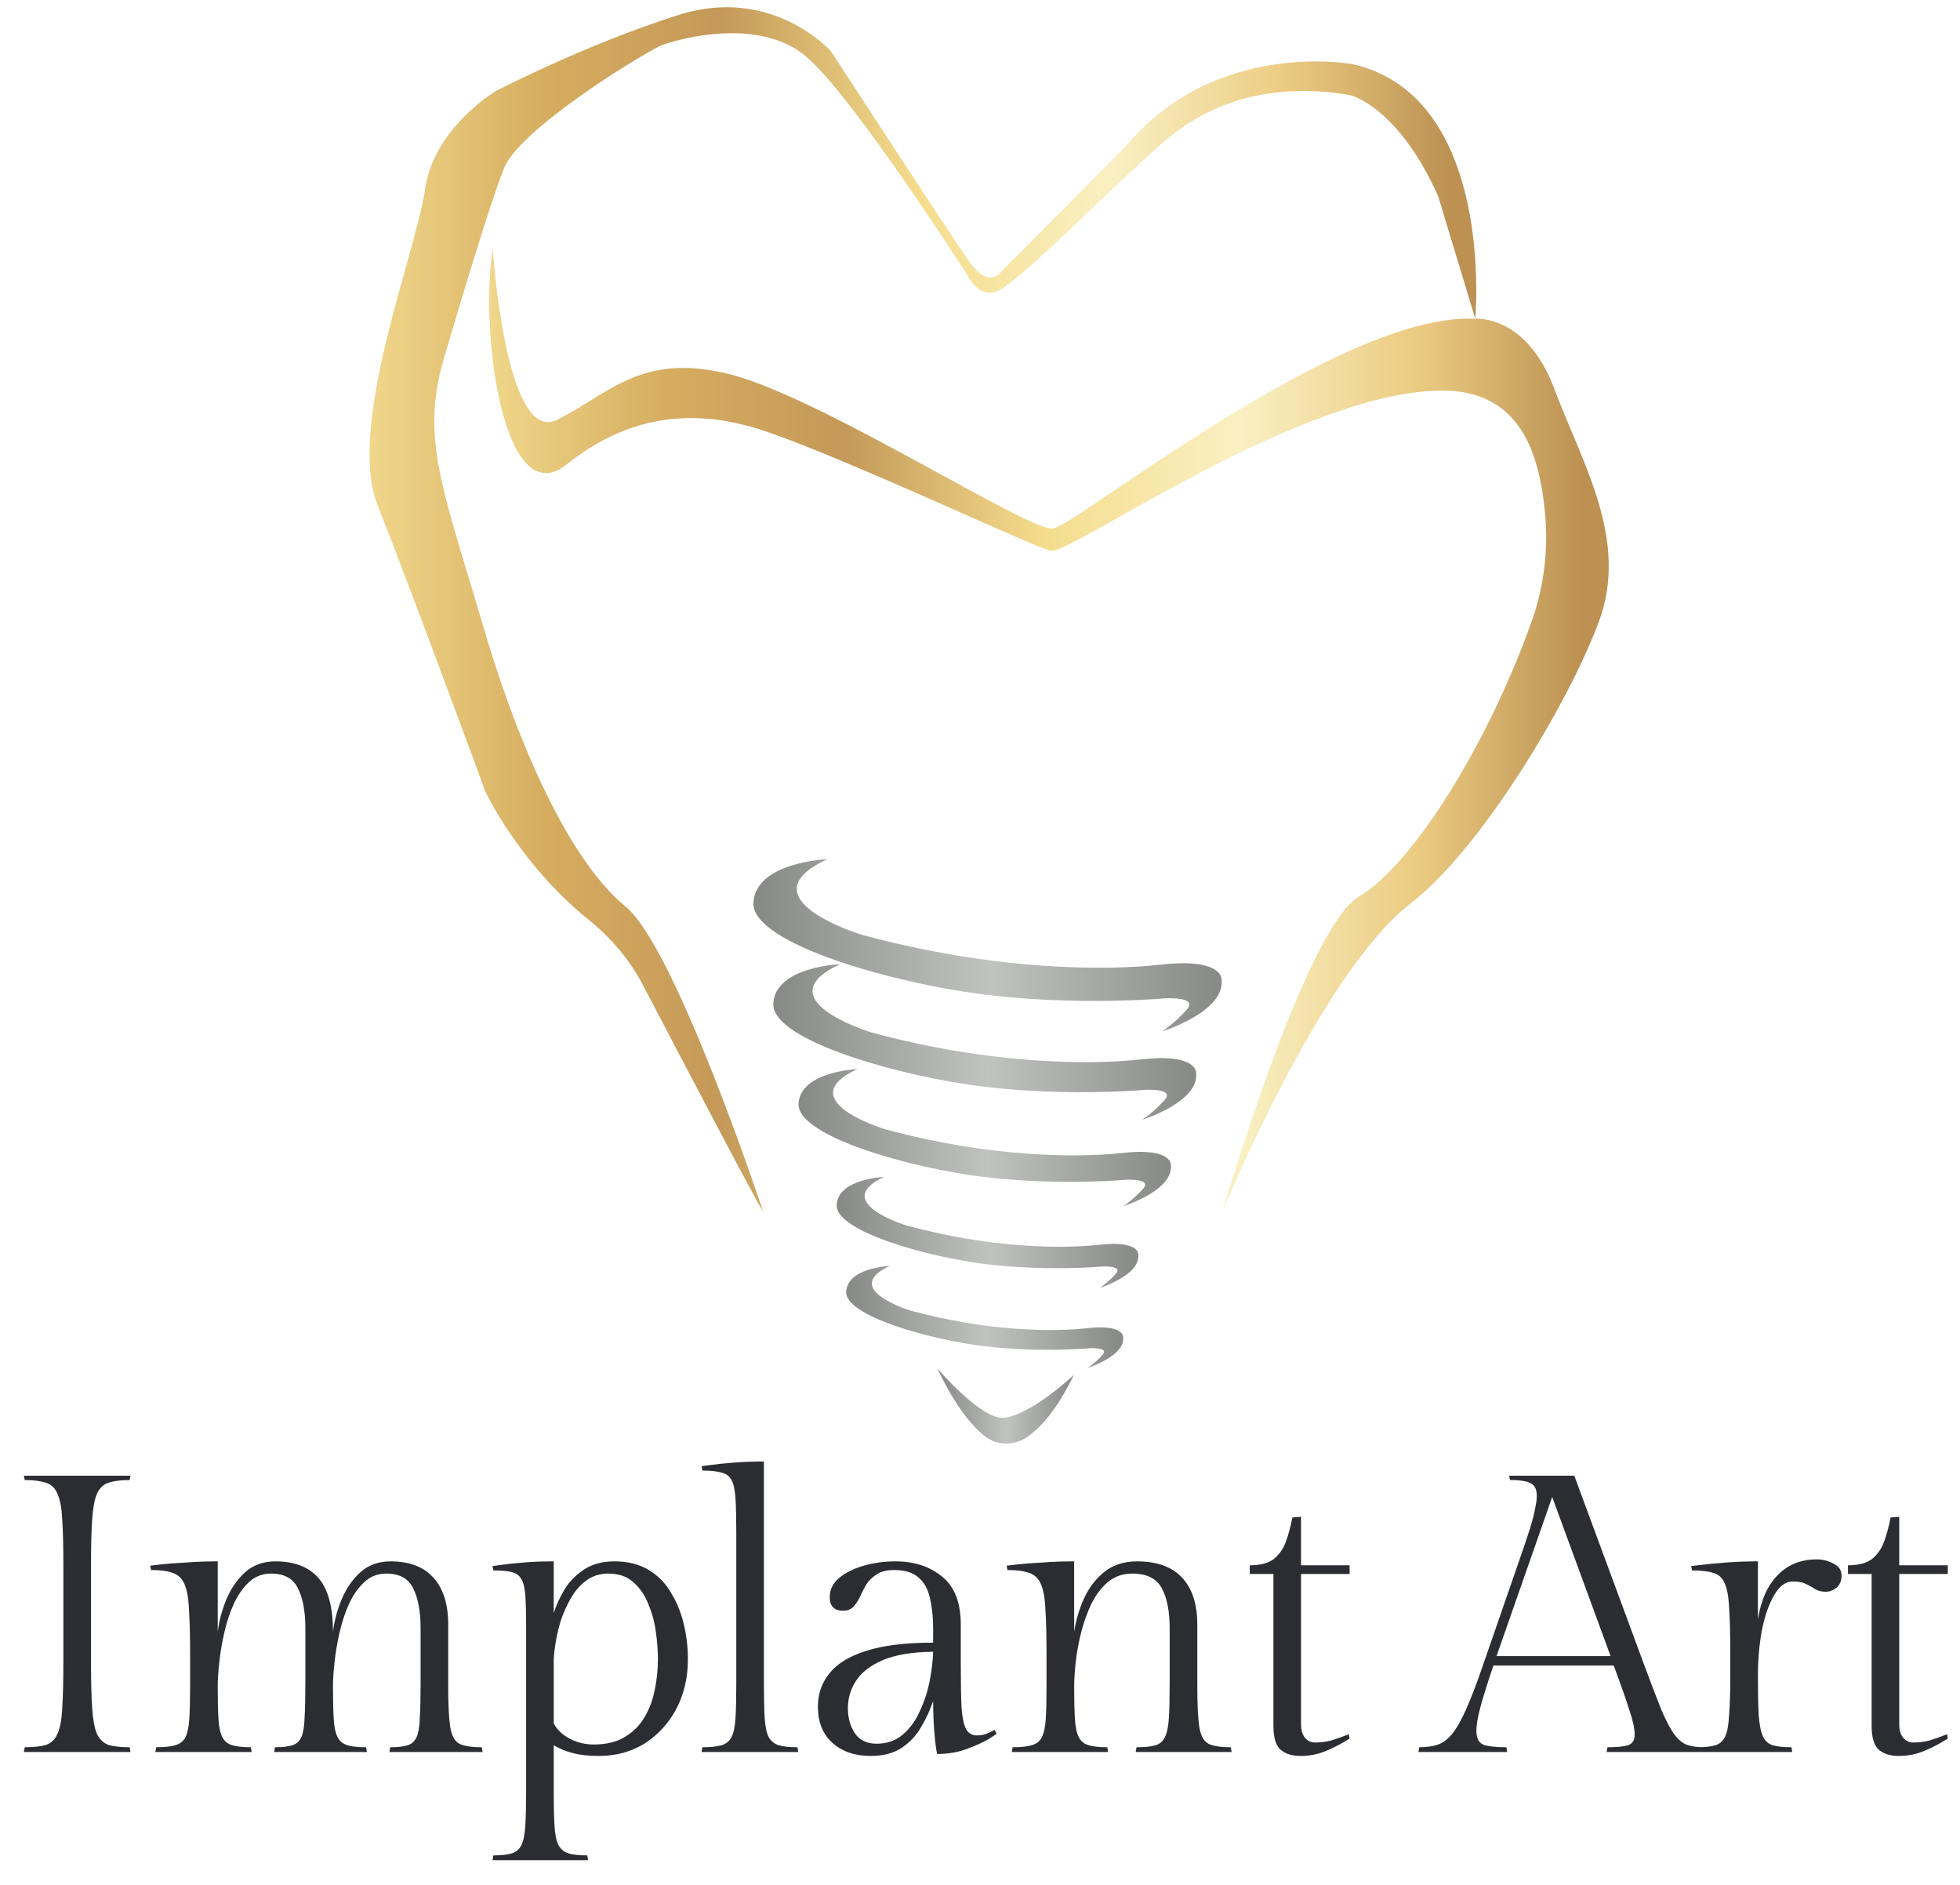
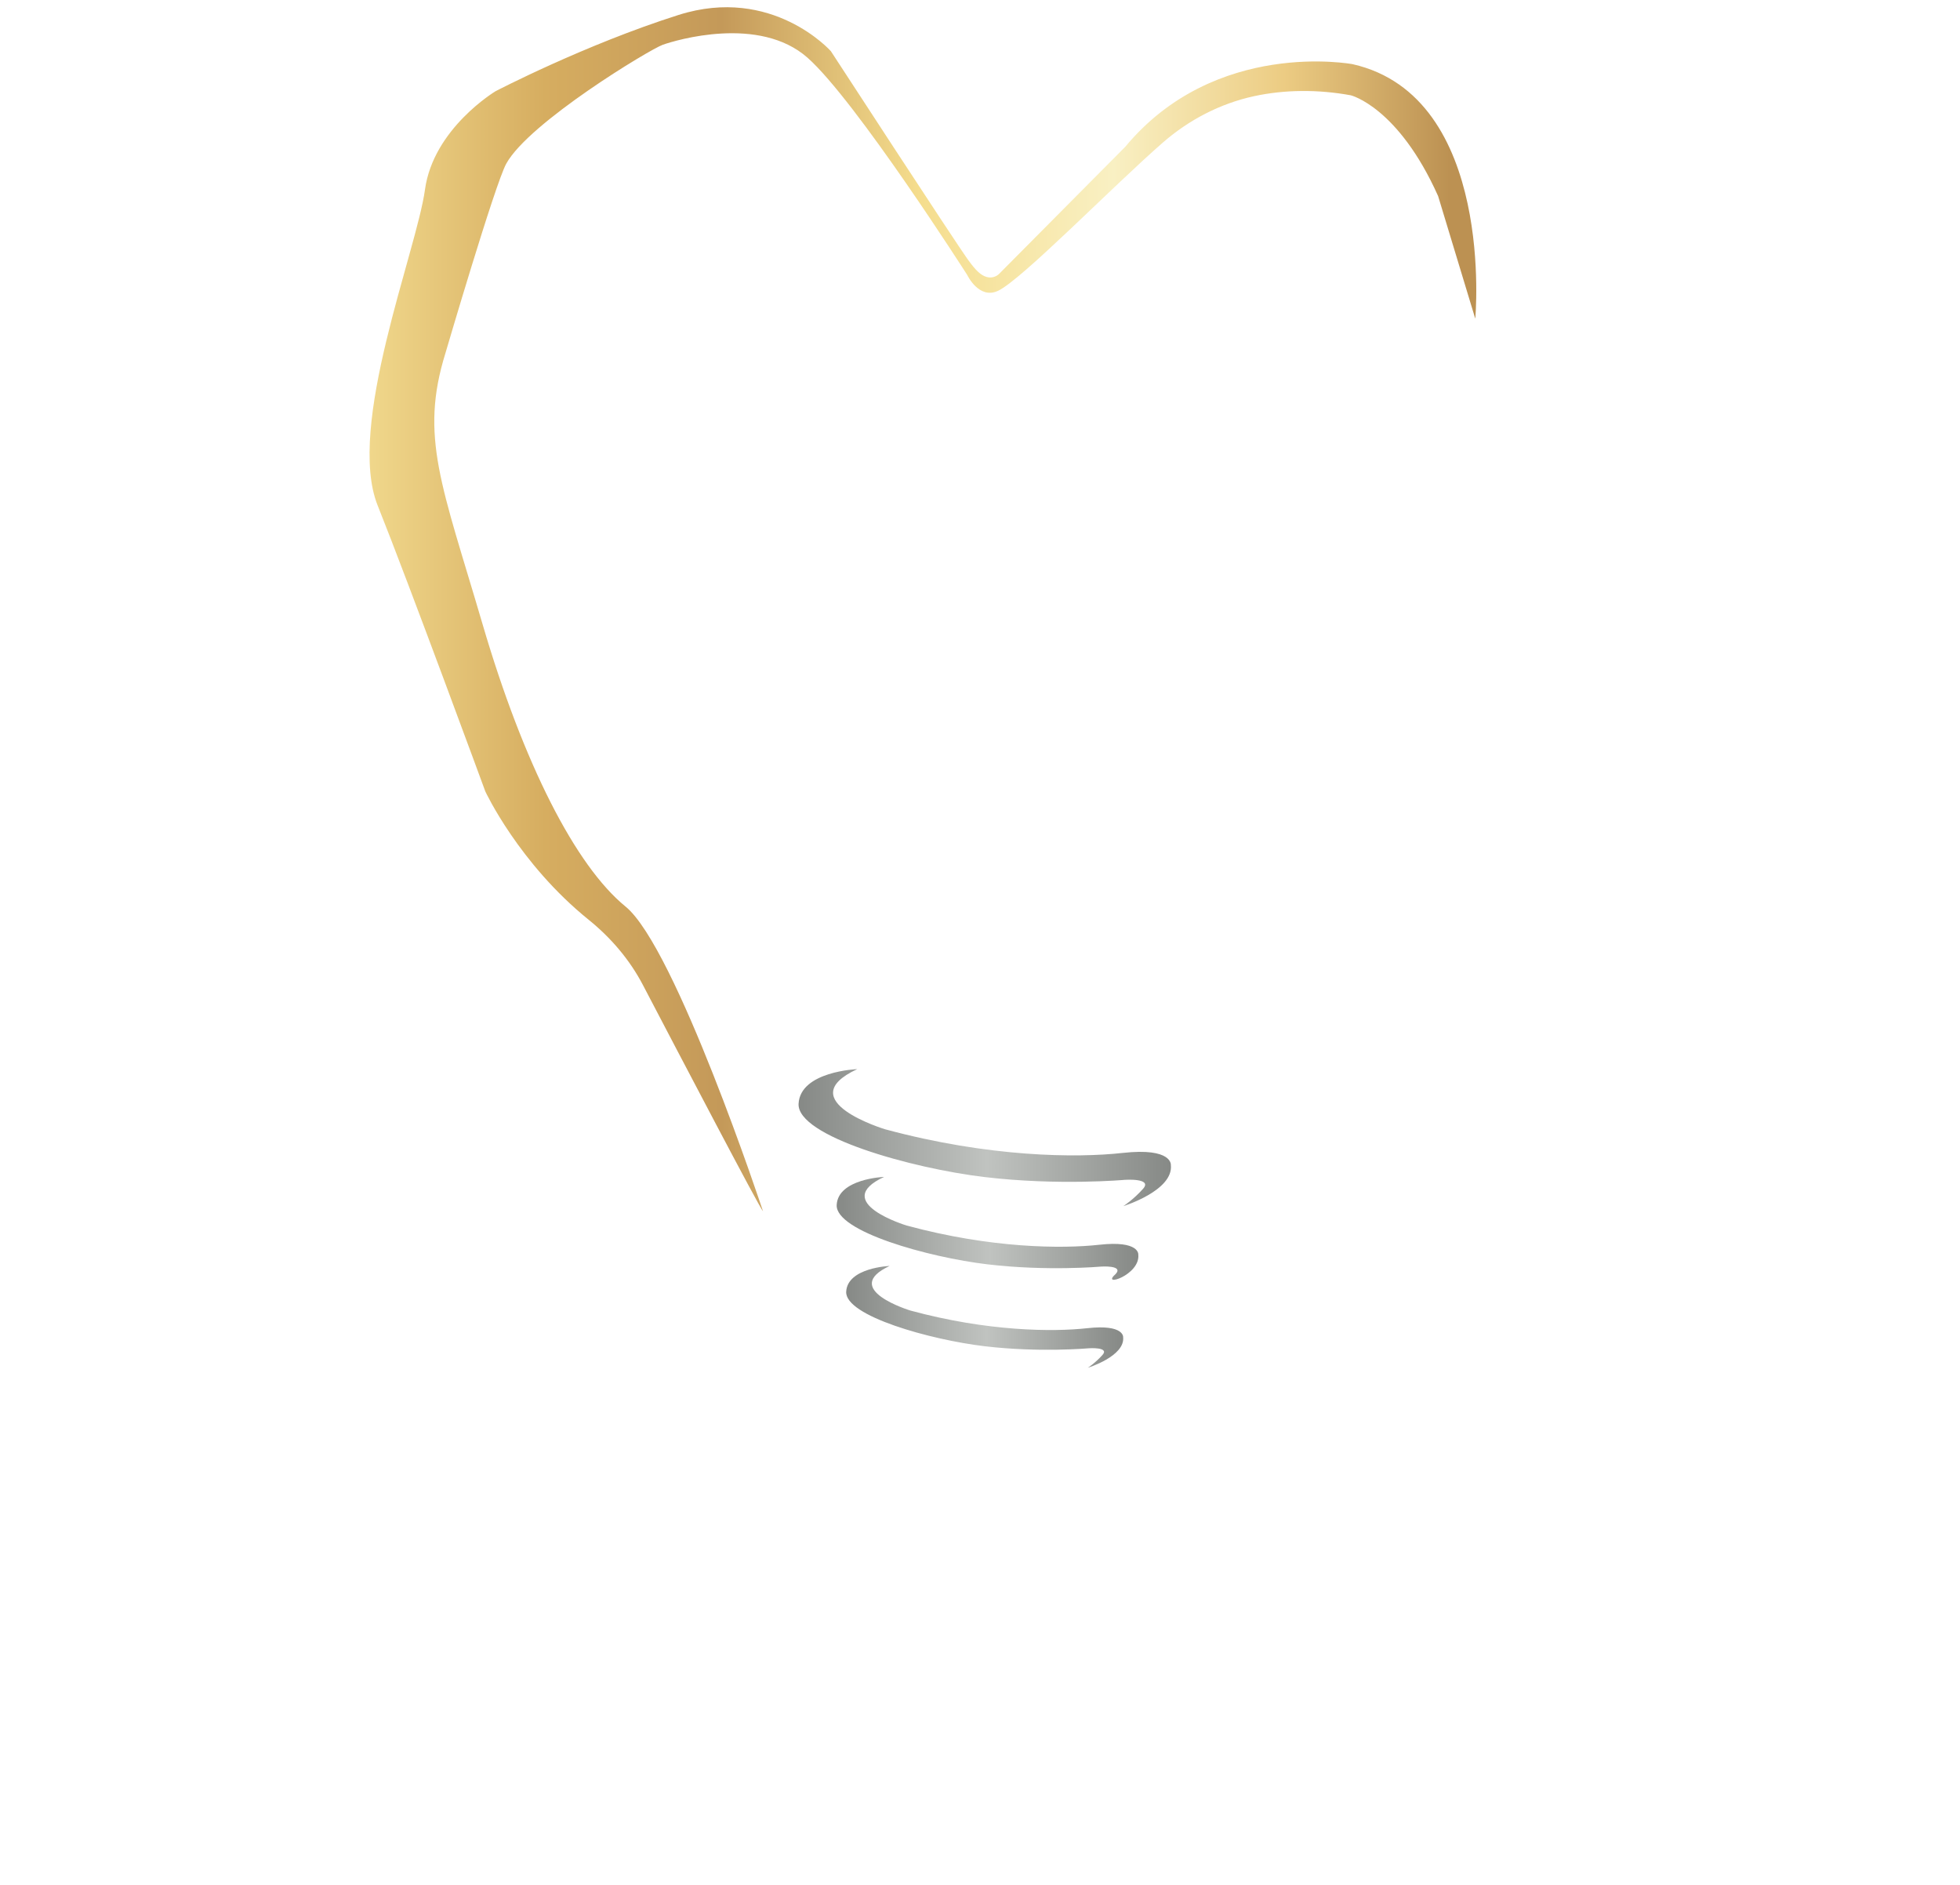
<svg xmlns="http://www.w3.org/2000/svg" width="78" height="75" viewBox="0 0 78 75" fill="none">
-   <path d="M3.622 62.268V66.163C3.622 66.927 3.637 67.535 3.669 67.985C3.7 68.435 3.763 68.77 3.857 68.99C3.962 69.21 4.114 69.356 4.313 69.43C4.522 69.493 4.805 69.524 5.161 69.524L5.192 69.713H0.952L0.983 69.524C1.339 69.524 1.622 69.493 1.831 69.43C2.041 69.356 2.192 69.21 2.287 68.99C2.391 68.77 2.454 68.435 2.475 67.985C2.506 67.535 2.522 66.927 2.522 66.163V62.268C2.522 61.504 2.506 60.896 2.475 60.446C2.454 59.996 2.391 59.661 2.287 59.441C2.192 59.211 2.041 59.064 1.831 59.001C1.622 58.928 1.339 58.891 0.983 58.891L0.952 58.718H5.192L5.161 58.891C4.805 58.891 4.522 58.928 4.313 59.001C4.114 59.064 3.962 59.211 3.857 59.441C3.763 59.661 3.7 59.996 3.669 60.446C3.637 60.896 3.622 61.504 3.622 62.268ZM13.251 64.938C13.303 64.498 13.419 64.064 13.597 63.634C13.785 63.194 14.036 62.833 14.351 62.551C14.675 62.268 15.073 62.127 15.544 62.127C16.298 62.127 16.869 62.346 17.256 62.786C17.643 63.215 17.837 63.833 17.837 64.639V67.121C17.837 67.833 17.863 68.362 17.916 68.707C17.968 69.053 18.088 69.278 18.277 69.383C18.465 69.477 18.764 69.524 19.172 69.524L19.204 69.713H15.497L15.528 69.524C15.822 69.524 16.052 69.498 16.22 69.445C16.387 69.393 16.508 69.283 16.581 69.116C16.654 68.948 16.696 68.697 16.706 68.362C16.727 68.016 16.738 67.555 16.738 66.98V64.796C16.738 64.116 16.638 63.582 16.439 63.194C16.251 62.807 15.895 62.613 15.371 62.613C15.036 62.613 14.748 62.723 14.508 62.943C14.267 63.163 14.063 63.451 13.895 63.807C13.738 64.153 13.612 64.529 13.518 64.938C13.424 65.346 13.356 65.744 13.314 66.132C13.272 66.508 13.251 66.838 13.251 67.121C13.251 67.665 13.262 68.1 13.283 68.425C13.303 68.739 13.356 68.974 13.44 69.131C13.523 69.288 13.654 69.393 13.832 69.445C14.01 69.498 14.256 69.524 14.57 69.524L14.602 69.713H10.911L10.942 69.524C11.236 69.524 11.466 69.498 11.633 69.445C11.801 69.393 11.921 69.283 11.995 69.116C12.068 68.948 12.11 68.697 12.12 68.362C12.141 68.016 12.152 67.555 12.152 66.98V64.796C12.152 64.116 12.052 63.582 11.853 63.194C11.665 62.807 11.309 62.613 10.785 62.613C10.45 62.613 10.162 62.723 9.921 62.943C9.681 63.163 9.476 63.451 9.309 63.807C9.152 64.153 9.026 64.529 8.932 64.938C8.838 65.346 8.77 65.744 8.728 66.132C8.686 66.508 8.665 66.838 8.665 67.121C8.665 67.665 8.675 68.1 8.696 68.425C8.717 68.739 8.77 68.974 8.853 69.131C8.937 69.288 9.068 69.393 9.246 69.445C9.424 69.498 9.67 69.524 9.984 69.524L10.016 69.713H6.183L6.215 69.524C6.539 69.524 6.791 69.498 6.969 69.445C7.157 69.393 7.293 69.288 7.377 69.131C7.461 68.964 7.513 68.718 7.534 68.393C7.555 68.069 7.566 67.634 7.566 67.09V65.833C7.566 65.069 7.55 64.462 7.518 64.011C7.498 63.561 7.435 63.226 7.33 63.006C7.225 62.786 7.068 62.645 6.859 62.582C6.66 62.509 6.377 62.472 6.011 62.472L5.979 62.299C5.979 62.299 6.11 62.284 6.372 62.252C6.644 62.221 6.984 62.195 7.393 62.174C7.801 62.142 8.225 62.127 8.665 62.127V64.938C8.717 64.498 8.833 64.064 9.011 63.634C9.199 63.194 9.45 62.833 9.764 62.551C10.089 62.268 10.487 62.127 10.958 62.127C11.712 62.127 12.283 62.346 12.67 62.786C13.057 63.226 13.251 63.943 13.251 64.938ZM24.455 62.127C24.989 62.127 25.444 62.242 25.821 62.472C26.198 62.702 26.497 63.011 26.716 63.399C26.947 63.776 27.114 64.195 27.219 64.655C27.324 65.105 27.376 65.561 27.376 66.022C27.376 66.744 27.224 67.398 26.921 67.985C26.617 68.561 26.198 69.021 25.664 69.367C25.13 69.702 24.518 69.87 23.827 69.87C23.429 69.87 23.088 69.833 22.806 69.76C22.523 69.686 22.267 69.582 22.036 69.445V71.299C22.036 71.864 22.047 72.314 22.067 72.65C22.088 72.995 22.141 73.251 22.225 73.419C22.319 73.587 22.455 73.697 22.633 73.749C22.811 73.801 23.057 73.827 23.371 73.827L23.402 74.016H19.602L19.633 73.827C19.937 73.827 20.178 73.801 20.356 73.749C20.534 73.697 20.665 73.587 20.748 73.419C20.832 73.251 20.884 72.995 20.905 72.65C20.926 72.314 20.937 71.864 20.937 71.299V64.671C20.937 64.168 20.926 63.77 20.905 63.477C20.884 63.184 20.832 62.969 20.748 62.833C20.665 62.687 20.534 62.593 20.356 62.551C20.178 62.509 19.937 62.488 19.633 62.488L19.602 62.315C19.602 62.315 19.712 62.299 19.931 62.268C20.162 62.236 20.46 62.205 20.827 62.174C21.193 62.142 21.596 62.127 22.036 62.127V64.184C22.141 63.859 22.287 63.54 22.476 63.226C22.675 62.912 22.937 62.65 23.261 62.441C23.586 62.231 23.984 62.127 24.455 62.127ZM23.622 69.414C24.125 69.414 24.539 69.315 24.863 69.116C25.198 68.917 25.46 68.655 25.648 68.33C25.847 67.995 25.983 67.629 26.057 67.231C26.141 66.833 26.183 66.43 26.183 66.022C26.183 65.697 26.156 65.341 26.104 64.954C26.052 64.556 25.952 64.184 25.805 63.839C25.669 63.483 25.471 63.189 25.209 62.959C24.957 62.729 24.622 62.613 24.203 62.613C23.869 62.613 23.575 62.708 23.324 62.896C23.083 63.074 22.879 63.31 22.712 63.603C22.544 63.896 22.408 64.205 22.303 64.529C22.209 64.854 22.141 65.158 22.099 65.441C22.057 65.723 22.036 65.954 22.036 66.132V68.582C22.183 68.843 22.403 69.048 22.696 69.194C22.989 69.341 23.298 69.414 23.622 69.414ZM30.401 58.153V66.98C30.401 67.555 30.411 68.016 30.432 68.362C30.453 68.697 30.505 68.948 30.589 69.116C30.683 69.283 30.819 69.393 30.997 69.445C31.175 69.498 31.422 69.524 31.736 69.524L31.767 69.713H27.919L27.951 69.524C28.275 69.524 28.526 69.498 28.704 69.445C28.893 69.393 29.029 69.283 29.113 69.116C29.197 68.948 29.249 68.697 29.27 68.362C29.291 68.016 29.301 67.555 29.301 66.98V60.98C29.301 60.415 29.291 59.964 29.27 59.629C29.249 59.294 29.197 59.048 29.113 58.891C29.029 58.734 28.893 58.635 28.704 58.593C28.526 58.54 28.275 58.514 27.951 58.514L27.919 58.341C27.919 58.341 28.034 58.326 28.265 58.294C28.495 58.263 28.799 58.231 29.175 58.2C29.563 58.169 29.971 58.153 30.401 58.153ZM38.235 64.639V66.226C38.235 66.969 38.245 67.545 38.266 67.953C38.298 68.362 38.36 68.65 38.455 68.817C38.549 68.974 38.69 69.053 38.879 69.053C39.015 69.053 39.141 69.032 39.256 68.99C39.371 68.938 39.481 68.885 39.586 68.833L39.664 68.99C39.664 68.99 39.559 69.058 39.35 69.194C39.141 69.32 38.852 69.451 38.486 69.587C38.13 69.723 37.732 69.791 37.292 69.791C37.251 69.592 37.214 69.299 37.182 68.912C37.151 68.524 37.135 68.116 37.135 67.686C37.02 68.032 36.863 68.372 36.664 68.707C36.476 69.042 36.219 69.32 35.895 69.54C35.57 69.76 35.151 69.87 34.638 69.87C34.02 69.87 33.518 69.697 33.13 69.351C32.743 69.006 32.549 68.524 32.549 67.906C32.549 67.404 32.701 66.964 33.005 66.587C33.308 66.2 33.795 65.901 34.465 65.692C35.136 65.472 36.026 65.362 37.135 65.362V64.796C37.135 64.346 37.093 63.948 37.01 63.603C36.936 63.247 36.785 62.969 36.554 62.77C36.334 62.572 36.01 62.472 35.581 62.472C35.287 62.472 35.057 62.53 34.889 62.645C34.722 62.749 34.586 62.88 34.481 63.038C34.387 63.194 34.303 63.357 34.23 63.524C34.157 63.681 34.068 63.818 33.963 63.933C33.868 64.037 33.732 64.09 33.554 64.09C33.198 64.09 33.02 63.912 33.02 63.556C33.02 63.252 33.146 62.996 33.397 62.786C33.649 62.577 33.973 62.414 34.371 62.299C34.779 62.184 35.203 62.127 35.643 62.127C36.387 62.127 37.005 62.331 37.497 62.739C37.989 63.137 38.235 63.77 38.235 64.639ZM34.889 69.383C35.298 69.383 35.643 69.262 35.926 69.021C36.209 68.781 36.434 68.472 36.601 68.095C36.779 67.718 36.91 67.32 36.994 66.901C37.078 66.472 37.125 66.079 37.135 65.723C36.308 65.734 35.643 65.844 35.141 66.053C34.649 66.262 34.293 66.535 34.073 66.87C33.853 67.205 33.743 67.571 33.743 67.969C33.743 68.356 33.837 68.692 34.026 68.974C34.214 69.246 34.502 69.383 34.889 69.383ZM42.747 62.127V64.938C42.81 64.498 42.936 64.064 43.124 63.634C43.323 63.194 43.596 62.833 43.941 62.551C44.297 62.268 44.732 62.127 45.245 62.127C46.051 62.127 46.653 62.346 47.051 62.786C47.449 63.215 47.648 63.833 47.648 64.639V67.121C47.648 67.833 47.674 68.362 47.726 68.707C47.779 69.053 47.899 69.278 48.087 69.383C48.276 69.477 48.574 69.524 48.983 69.524L49.014 69.713H45.197L45.229 69.524C45.553 69.524 45.805 69.498 45.983 69.445C46.161 69.393 46.286 69.283 46.36 69.116C46.444 68.948 46.496 68.697 46.517 68.362C46.538 68.016 46.548 67.555 46.548 66.98V64.796C46.548 64.116 46.444 63.582 46.234 63.194C46.025 62.807 45.632 62.613 45.056 62.613C44.69 62.613 44.37 62.723 44.098 62.943C43.836 63.163 43.616 63.451 43.438 63.807C43.271 64.153 43.135 64.529 43.03 64.938C42.925 65.346 42.852 65.744 42.81 66.132C42.768 66.508 42.747 66.838 42.747 67.121C42.747 67.665 42.758 68.1 42.779 68.425C42.8 68.739 42.852 68.974 42.936 69.131C43.02 69.288 43.151 69.393 43.328 69.445C43.507 69.498 43.753 69.524 44.067 69.524L44.098 69.713H40.266L40.297 69.524C40.622 69.524 40.873 69.498 41.051 69.445C41.24 69.393 41.376 69.288 41.459 69.131C41.543 68.964 41.596 68.718 41.617 68.393C41.638 68.069 41.648 67.634 41.648 67.09V65.833C41.648 65.069 41.632 64.462 41.601 64.011C41.58 63.561 41.517 63.226 41.412 63.006C41.308 62.786 41.151 62.645 40.941 62.582C40.742 62.509 40.46 62.472 40.093 62.472L40.062 62.299C40.062 62.299 40.193 62.284 40.454 62.252C40.727 62.221 41.067 62.195 41.475 62.174C41.884 62.142 42.308 62.127 42.747 62.127ZM51.776 60.352V62.284H53.708V62.629H51.776V68.613C51.776 68.843 51.829 69.021 51.934 69.147C52.038 69.273 52.174 69.335 52.342 69.335C52.551 69.335 52.761 69.309 52.97 69.257C53.179 69.194 53.415 69.11 53.677 69.006L53.708 69.178C53.415 69.367 53.106 69.529 52.782 69.665C52.457 69.802 52.117 69.87 51.761 69.87C51.415 69.87 51.148 69.786 50.96 69.618C50.771 69.451 50.677 69.137 50.677 68.676V62.629H49.735V62.284C50.154 62.284 50.473 62.2 50.693 62.032C50.913 61.854 51.075 61.619 51.18 61.325C51.284 61.032 51.368 60.718 51.431 60.383L51.776 60.352ZM65.053 69.021C65.053 68.781 64.98 68.445 64.833 68.016C64.697 67.587 64.493 67.006 64.221 66.273H59.431C59.211 66.922 59.043 67.456 58.928 67.875C58.813 68.294 58.755 68.624 58.755 68.864C58.755 69.168 58.855 69.356 59.053 69.43C59.252 69.493 59.551 69.524 59.949 69.524L59.98 69.713H56.446L56.478 69.524C56.75 69.524 56.986 69.493 57.184 69.43C57.394 69.367 57.588 69.231 57.766 69.021C57.944 68.812 58.132 68.487 58.331 68.048C58.53 67.608 58.76 67.006 59.022 66.242L60.42 62.205C60.629 61.608 60.786 61.142 60.891 60.807C60.996 60.462 61.064 60.195 61.095 60.006C61.137 59.818 61.158 59.656 61.158 59.519C61.158 59.279 61.085 59.116 60.938 59.032C60.792 58.938 60.509 58.891 60.09 58.891L60.059 58.718H62.65L65.43 66.242C65.713 67.006 65.943 67.608 66.121 68.048C66.31 68.487 66.482 68.812 66.639 69.021C66.796 69.231 66.964 69.367 67.142 69.43C67.32 69.493 67.55 69.524 67.833 69.524L67.865 69.713H63.938L63.969 69.524C64.336 69.524 64.608 69.498 64.786 69.445C64.964 69.383 65.053 69.241 65.053 69.021ZM61.771 59.566L59.556 65.896H64.095L61.771 59.566ZM72.298 62.048C72.539 62.048 72.764 62.106 72.973 62.221C73.183 62.325 73.287 62.483 73.287 62.692C73.287 62.901 73.219 63.064 73.083 63.179C72.947 63.283 72.806 63.336 72.659 63.336C72.502 63.336 72.366 63.304 72.251 63.242C72.146 63.168 72.026 63.1 71.889 63.038C71.764 62.964 71.581 62.928 71.34 62.928C71.057 62.928 70.811 63.111 70.602 63.477C70.392 63.833 70.23 64.299 70.115 64.875C70.01 65.451 69.958 66.053 69.958 66.681C69.958 67.341 69.968 67.864 69.989 68.252C70.02 68.639 70.078 68.922 70.162 69.1C70.246 69.278 70.376 69.393 70.555 69.445C70.733 69.498 70.979 69.524 71.293 69.524L71.324 69.713H67.508L67.539 69.524C67.843 69.524 68.084 69.498 68.261 69.445C68.439 69.393 68.57 69.278 68.654 69.1C68.738 68.922 68.79 68.639 68.811 68.252C68.843 67.864 68.858 67.341 68.858 66.681V65.77C68.858 65.006 68.843 64.404 68.811 63.964C68.79 63.514 68.727 63.184 68.623 62.975C68.528 62.765 68.377 62.634 68.167 62.582C67.968 62.519 67.691 62.488 67.335 62.488L67.303 62.315C67.303 62.315 67.434 62.299 67.696 62.268C67.958 62.236 68.288 62.205 68.686 62.174C69.094 62.142 69.518 62.127 69.958 62.127V64.435C70.073 63.692 70.329 63.111 70.727 62.692C71.136 62.263 71.659 62.048 72.298 62.048ZM75.582 60.352V62.284H77.514V62.629H75.582V68.613C75.582 68.843 75.635 69.021 75.74 69.147C75.844 69.273 75.98 69.335 76.148 69.335C76.357 69.335 76.567 69.309 76.776 69.257C76.986 69.194 77.221 69.11 77.483 69.006L77.514 69.178C77.221 69.367 76.912 69.529 76.588 69.665C76.263 69.802 75.923 69.87 75.567 69.87C75.221 69.87 74.954 69.786 74.766 69.618C74.577 69.451 74.483 69.137 74.483 68.676V62.629H73.541V62.284C73.96 62.284 74.279 62.2 74.499 62.032C74.719 61.854 74.881 61.619 74.986 61.325C75.09 61.032 75.174 60.718 75.237 60.383L75.582 60.352Z" fill="#2C2D32" />
  <path d="M30.364 48.194C30.364 48.194 26.891 37.7 24.895 36.073C22.9 34.447 20.831 30.383 19.205 24.84C17.579 19.298 16.693 17.376 17.727 14.05C17.727 14.05 19.7 7.322 20.147 6.512C21.053 4.869 25.857 1.966 26.374 1.782C26.891 1.597 30.217 0.598 32.138 2.298C34.059 3.998 38.495 10.946 38.495 10.946C38.495 10.946 38.957 11.925 39.715 11.573C40.651 11.139 44.322 7.374 46.282 5.668C47.318 4.767 48.556 4.122 49.897 3.829C51.126 3.562 52.446 3.553 53.757 3.792C53.757 3.792 55.642 4.254 57.231 7.802L58.71 12.68C58.71 12.68 59.522 3.848 53.831 2.554C53.831 2.554 48.367 1.519 44.778 5.844L39.769 10.889C39.637 11.024 39.439 11.074 39.259 11.019C39.035 10.952 38.844 10.778 38.534 10.351C38 9.615 33.065 2.036 33.065 2.036C33.065 2.036 30.738 -0.589 27.006 0.594C23.274 1.777 19.722 3.629 19.722 3.629C19.722 3.629 17.247 5.108 16.912 7.546C16.578 9.984 13.771 16.968 15.028 20.11C16.285 23.251 19.314 31.492 19.314 31.492C19.314 31.492 20.642 34.35 23.428 36.599C24.314 37.315 25.06 38.188 25.588 39.198C27.136 42.157 30.197 48.001 30.362 48.194H30.364Z" fill="url(#paint0_linear_87_8)" />
-   <path d="M19.611 9.892C19.611 9.892 20.11 17.708 22.16 16.709C24.209 15.71 25.54 13.937 29.201 14.935C32.861 15.934 40.953 21.145 41.895 21.034C42.837 20.923 53.295 12.424 58.71 12.682C58.71 12.682 60.742 12.499 61.851 15.463C62.961 18.427 64.845 21.477 63.625 24.746C62.405 28.016 58.927 33.8 56.141 35.943C52.537 38.715 48.658 48.194 48.658 48.194C48.658 48.194 51.927 36.941 54.09 35.667C56.233 34.402 59.235 29.568 60.958 24.713C61.452 23.32 61.629 21.827 61.481 20.357C61.255 18.12 60.549 15.605 57.526 15.543C51.984 15.433 42.568 22.085 41.817 21.918C41.065 21.75 32.305 17.595 29.7 16.928C27.481 16.362 25.043 16.486 22.549 18.481C20.054 20.476 19.075 13.27 19.611 9.89V9.892Z" fill="url(#paint1_linear_87_8)" />
-   <path d="M32.919 34.189C32.919 34.189 30.065 34.297 29.984 35.924C29.904 37.55 35.633 39.154 39.309 39.59C42.984 40.027 46.315 39.727 46.315 39.727C46.315 39.727 47.713 39.627 47.227 40.177C46.74 40.726 46.237 41.043 46.237 41.043C46.237 41.043 48.755 40.266 48.614 38.983C48.614 38.983 48.694 38.105 46.206 38.383C43.903 38.64 39.511 38.605 34.307 37.198C34.307 37.198 29.541 35.761 32.917 34.189H32.919Z" fill="url(#paint2_linear_87_8)" />
-   <path d="M33.425 38.366C33.425 38.366 30.848 38.464 30.774 39.934C30.7 41.403 35.876 42.851 39.196 43.244C42.515 43.637 45.522 43.368 45.522 43.368C45.522 43.368 46.786 43.279 46.345 43.772C45.904 44.265 45.453 44.556 45.453 44.556C45.453 44.556 47.728 43.852 47.6 42.695C47.6 42.695 47.674 41.903 45.427 42.152C43.347 42.382 39.38 42.354 34.682 41.082C34.682 41.082 30.379 39.784 33.427 38.366H33.425Z" fill="url(#paint3_linear_87_8)" />
  <path d="M34.114 42.541C34.114 42.541 31.845 42.627 31.78 43.921C31.715 45.215 36.272 46.49 39.194 46.837C42.116 47.184 44.765 46.946 44.765 46.946C44.765 46.946 45.877 46.868 45.49 47.302C45.104 47.736 44.704 47.992 44.704 47.992C44.704 47.992 46.708 47.373 46.595 46.353C46.595 46.353 46.66 45.656 44.68 45.875C42.848 46.08 39.355 46.051 35.219 44.933C35.219 44.933 31.43 43.789 34.114 42.541Z" fill="url(#paint4_linear_87_8)" />
-   <path d="M35.188 46.829C35.188 46.829 33.349 46.898 33.297 47.947C33.245 48.995 36.936 50.029 39.305 50.309C41.673 50.589 43.818 50.398 43.818 50.398C43.818 50.398 44.719 50.335 44.404 50.687C44.09 51.038 43.766 51.245 43.766 51.245C43.766 51.245 45.39 50.743 45.299 49.916C45.299 49.916 45.351 49.351 43.749 49.529C42.264 49.694 39.435 49.673 36.083 48.765C36.083 48.765 33.013 47.838 35.188 46.827V46.829Z" fill="url(#paint5_linear_87_8)" />
+   <path d="M35.188 46.829C35.188 46.829 33.349 46.898 33.297 47.947C33.245 48.995 36.936 50.029 39.305 50.309C41.673 50.589 43.818 50.398 43.818 50.398C43.818 50.398 44.719 50.335 44.404 50.687C43.766 51.245 45.39 50.743 45.299 49.916C45.299 49.916 45.351 49.351 43.749 49.529C42.264 49.694 39.435 49.673 36.083 48.765C36.083 48.765 33.013 47.838 35.188 46.827V46.829Z" fill="url(#paint5_linear_87_8)" />
  <path d="M35.412 50.372C35.412 50.372 33.723 50.435 33.675 51.399C33.627 52.363 37.017 53.309 39.192 53.568C41.367 53.826 43.337 53.648 43.337 53.648C43.337 53.648 44.164 53.59 43.875 53.913C43.586 54.237 43.289 54.425 43.289 54.425C43.289 54.425 44.778 53.965 44.696 53.205C44.696 53.205 44.743 52.686 43.271 52.849C41.908 53.001 39.309 52.982 36.233 52.148C36.233 52.148 33.413 51.297 35.412 50.368V50.372Z" fill="url(#paint6_linear_87_8)" />
-   <path d="M37.308 54.456C37.308 54.456 38.139 56.343 39.201 57.153C39.702 57.535 40.391 57.528 40.903 57.161C41.415 56.794 42.053 56.11 42.733 54.714C42.733 54.714 40.966 56.358 39.926 56.414C39.025 56.462 37.308 54.458 37.308 54.458V54.456Z" fill="url(#paint7_linear_87_8)" />
  <defs>
    <linearGradient id="paint0_linear_87_8" x1="14.706" y1="24.241" x2="58.75" y2="24.241" gradientUnits="userSpaceOnUse">
      <stop stop-color="#F0D78B" />
      <stop offset="0.158" stop-color="#D6AD60" />
      <stop offset="0.318" stop-color="#C49959" />
      <stop offset="0.497" stop-color="#F5DD8D" />
      <stop offset="0.672" stop-color="#F9F0C3" />
      <stop offset="0.826" stop-color="#ECCC83" />
      <stop offset="0.976" stop-color="#BC9152" />
    </linearGradient>
    <linearGradient id="paint1_linear_87_8" x1="19.469" y1="29.042" x2="64.021" y2="29.042" gradientUnits="userSpaceOnUse">
      <stop stop-color="#F0D78B" />
      <stop offset="0.158" stop-color="#D6AD60" />
      <stop offset="0.318" stop-color="#C49959" />
      <stop offset="0.497" stop-color="#F5DD8D" />
      <stop offset="0.672" stop-color="#F9F0C3" />
      <stop offset="0.826" stop-color="#ECCC83" />
      <stop offset="0.976" stop-color="#BC9152" />
    </linearGradient>
    <linearGradient id="paint2_linear_87_8" x1="29.983" y1="37.616" x2="48.62" y2="37.616" gradientUnits="userSpaceOnUse">
      <stop stop-color="#868986" />
      <stop offset="0.507" stop-color="#C0C3C0" />
      <stop offset="1" stop-color="#868986" />
    </linearGradient>
    <linearGradient id="paint3_linear_87_8" x1="30.773" y1="41.461" x2="47.605" y2="41.461" gradientUnits="userSpaceOnUse">
      <stop stop-color="#868986" />
      <stop offset="0.507" stop-color="#C0C3C0" />
      <stop offset="1" stop-color="#868986" />
    </linearGradient>
    <linearGradient id="paint4_linear_87_8" x1="31.779" y1="45.266" x2="46.6" y2="45.266" gradientUnits="userSpaceOnUse">
      <stop stop-color="#868986" />
      <stop offset="0.507" stop-color="#C0C3C0" />
      <stop offset="1" stop-color="#868986" />
    </linearGradient>
    <linearGradient id="paint5_linear_87_8" x1="33.297" y1="49.035" x2="45.303" y2="49.035" gradientUnits="userSpaceOnUse">
      <stop stop-color="#868986" />
      <stop offset="0.507" stop-color="#C0C3C0" />
      <stop offset="1" stop-color="#868986" />
    </linearGradient>
    <linearGradient id="paint6_linear_87_8" x1="33.675" y1="52.397" x2="44.699" y2="52.397" gradientUnits="userSpaceOnUse">
      <stop stop-color="#868986" />
      <stop offset="0.507" stop-color="#C0C3C0" />
      <stop offset="1" stop-color="#868986" />
    </linearGradient>
    <linearGradient id="paint7_linear_87_8" x1="37.308" y1="55.947" x2="42.733" y2="55.947" gradientUnits="userSpaceOnUse">
      <stop stop-color="#868986" />
      <stop offset="0.507" stop-color="#C0C3C0" />
      <stop offset="1" stop-color="#868986" />
    </linearGradient>
  </defs>
</svg>